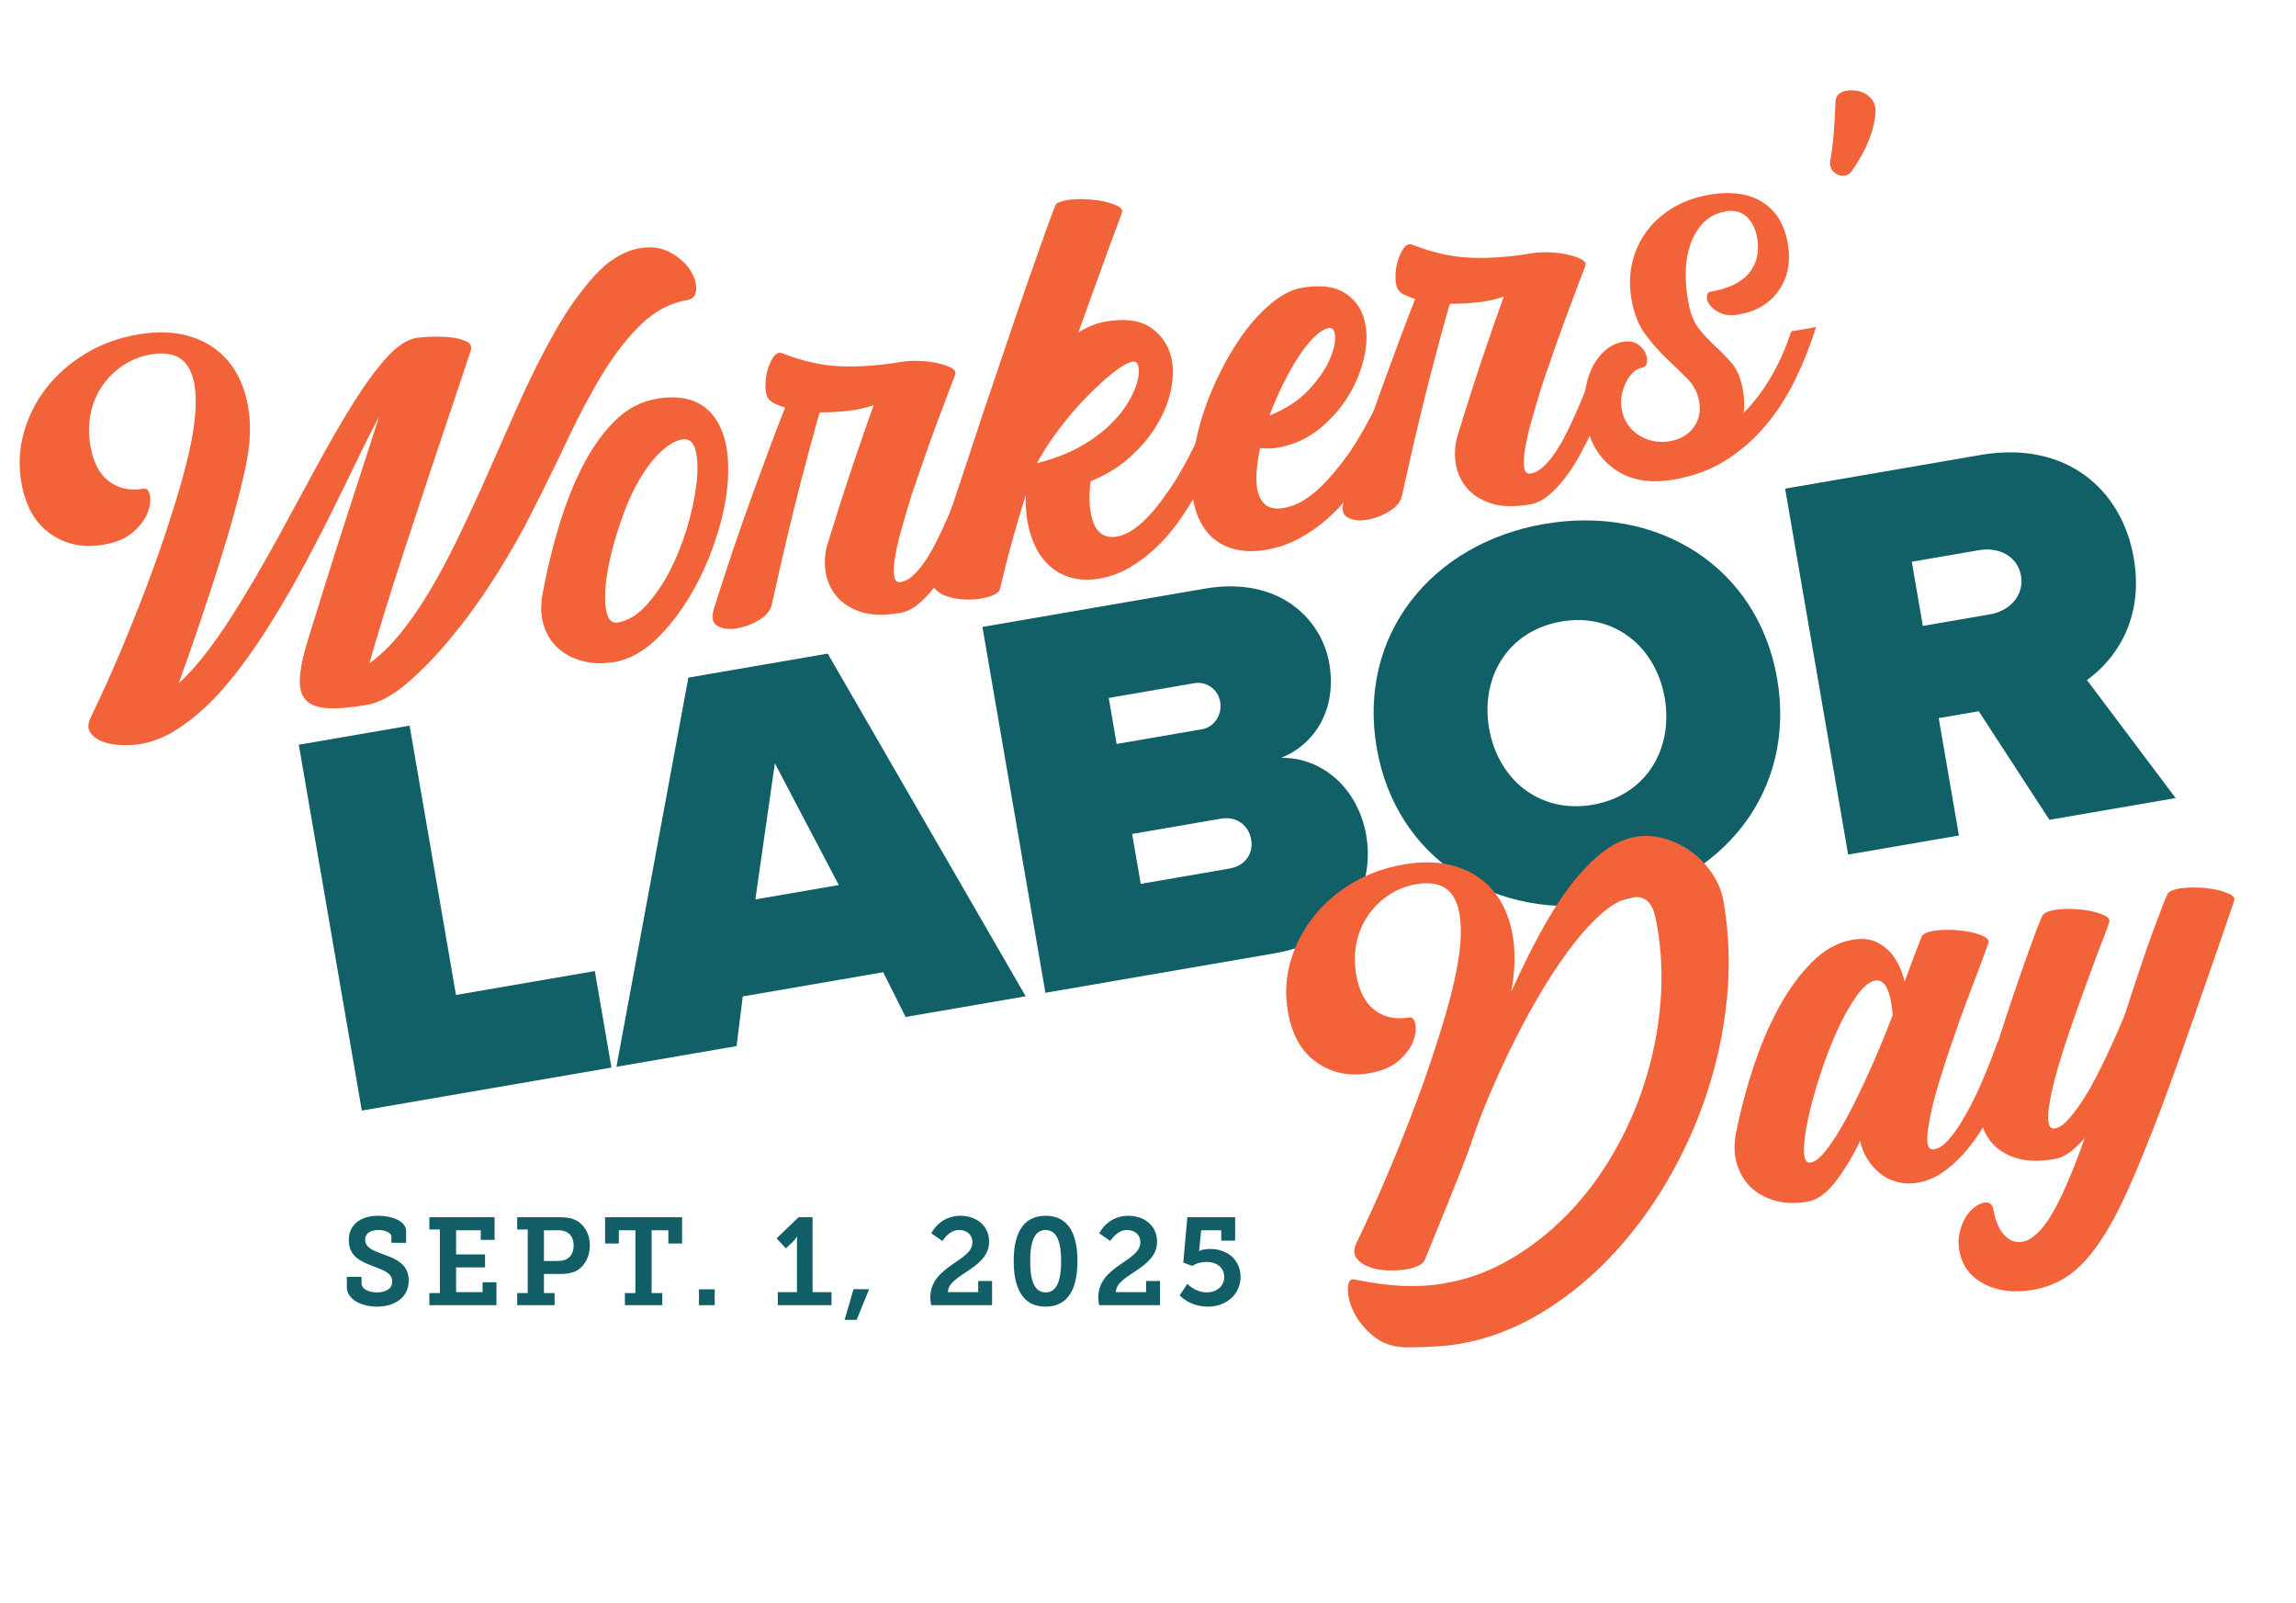
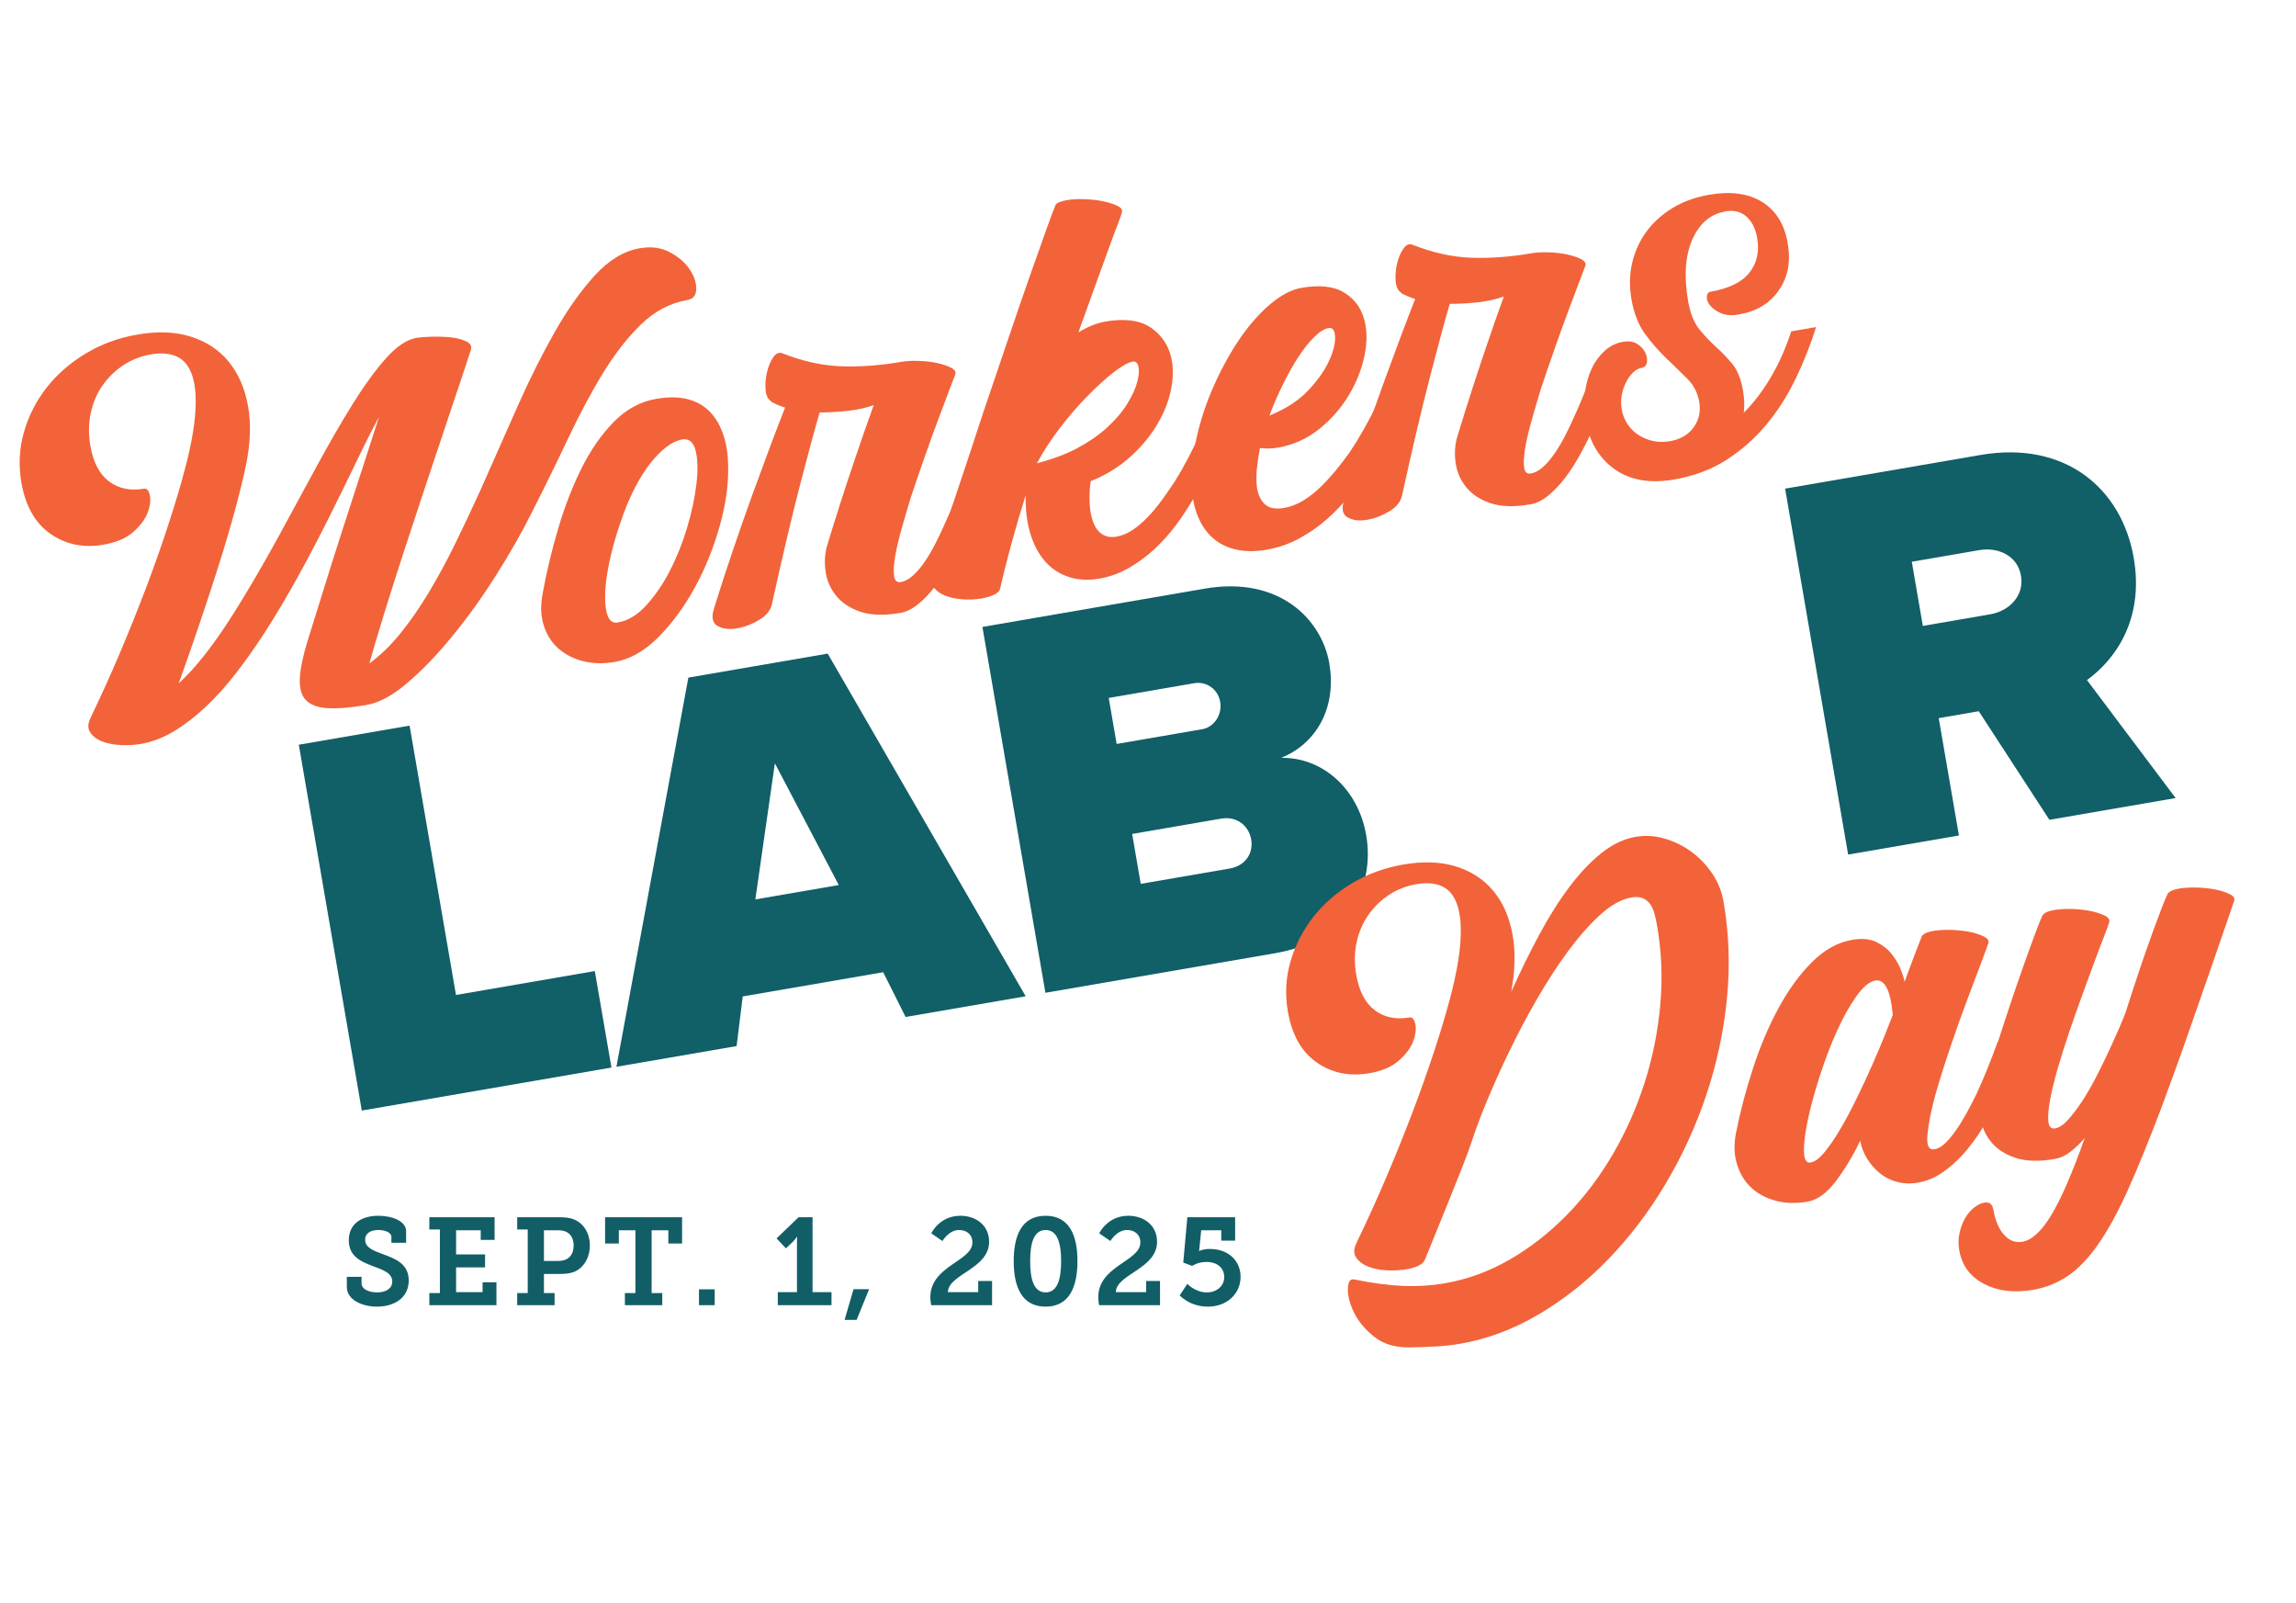
<svg xmlns="http://www.w3.org/2000/svg" width="212" height="148" viewBox="0 0 212 148" fill="none">
  <g clip-path="url(#clip0_2051_112)">
    <path d="M8.399 66.178C9.282 64.357 10.16 62.416 11.035 60.363C11.908 58.303 12.728 56.259 13.502 54.224C14.275 52.189 14.963 50.217 15.583 48.312C16.202 46.408 16.711 44.699 17.107 43.178C17.639 41.136 17.952 39.413 18.039 38.01C18.127 36.606 18.03 35.483 17.739 34.635C17.448 33.786 16.981 33.216 16.335 32.918C15.682 32.621 14.883 32.55 13.939 32.713C12.996 32.876 12.131 33.217 11.368 33.726C10.604 34.234 9.967 34.866 9.445 35.614C8.924 36.362 8.573 37.217 8.374 38.158C8.175 39.099 8.163 40.104 8.342 41.141C8.605 42.668 9.181 43.773 10.066 44.439C10.952 45.105 12.026 45.329 13.281 45.113C13.554 45.066 13.741 45.267 13.836 45.724C13.931 46.181 13.862 46.715 13.637 47.315C13.412 47.924 12.968 48.514 12.314 49.1C11.66 49.686 10.732 50.079 9.539 50.284C7.699 50.601 6.075 50.263 4.661 49.279C3.247 48.294 2.349 46.715 1.974 44.541C1.7 42.951 1.779 41.404 2.21 39.894C2.64 38.383 3.343 37.01 4.31 35.776C5.278 34.542 6.486 33.491 7.927 32.625C9.367 31.759 10.961 31.18 12.708 30.879C14.548 30.562 16.181 30.625 17.616 31.076C19.049 31.52 20.21 32.291 21.112 33.38C22.006 34.469 22.603 35.835 22.9 37.469C23.198 39.103 23.131 40.953 22.698 43.01C22.475 44.091 22.149 45.415 21.728 46.981C21.308 48.546 20.811 50.228 20.25 52.01C19.69 53.792 19.085 55.638 18.434 57.548C17.784 59.458 17.146 61.301 16.505 63.081C17.267 62.379 18.038 61.54 18.816 60.556C19.594 59.571 20.363 58.492 21.118 57.326C21.879 56.152 22.644 54.904 23.426 53.574C24.209 52.243 24.965 50.901 25.711 49.545C26.882 47.393 28.046 45.25 29.191 43.135C30.336 41.02 31.45 39.094 32.524 37.361C33.6 35.634 34.632 34.213 35.619 33.096C36.607 31.978 37.565 31.34 38.485 31.181C38.727 31.14 39.147 31.108 39.745 31.085C40.343 31.062 40.933 31.081 41.528 31.131C42.124 31.189 42.626 31.311 43.037 31.505C43.448 31.699 43.594 31.987 43.464 32.354C43.423 32.489 43.212 33.128 42.826 34.286C42.438 35.436 41.956 36.883 41.373 38.621C40.789 40.359 40.142 42.292 39.439 44.411C38.737 46.531 38.04 48.641 37.355 50.725C36.671 52.809 36.048 54.786 35.47 56.652C34.892 58.517 34.44 60.039 34.108 61.236C35.086 60.53 36.037 59.62 36.944 58.5C37.852 57.381 38.735 56.121 39.577 54.716C40.418 53.311 41.242 51.797 42.032 50.184C42.822 48.572 43.61 46.903 44.384 45.197C45.518 42.642 46.651 40.087 47.772 37.551C48.893 35.014 50.052 32.704 51.235 30.622C52.418 28.541 53.66 26.802 54.944 25.401C56.229 24 57.611 23.168 59.077 22.915C60.145 22.731 61.082 22.859 61.89 23.306C62.697 23.752 63.294 24.276 63.696 24.889C64.097 25.494 64.297 26.093 64.286 26.681C64.275 27.269 63.996 27.606 63.442 27.701C61.882 27.97 60.468 28.711 59.216 29.922C57.963 31.133 56.778 32.645 55.669 34.457C54.56 36.269 53.488 38.292 52.434 40.52C51.381 42.748 50.27 45.017 49.095 47.331C48.181 49.157 47.084 51.08 45.809 53.097C44.535 55.114 43.201 56.973 41.808 58.674C40.416 60.382 39.034 61.824 37.663 62.999C36.293 64.182 35.023 64.874 33.862 65.075C32.364 65.332 31.145 65.43 30.227 65.371C29.302 65.314 28.639 65.051 28.225 64.609C27.812 64.166 27.639 63.49 27.686 62.599C27.734 61.708 27.971 60.568 28.397 59.17C28.84 57.737 29.344 56.142 29.892 54.378C30.439 52.615 31.011 50.807 31.607 48.955C32.203 47.102 32.796 45.275 33.384 43.472C33.973 41.669 34.513 40.003 35.003 38.466C34.334 39.713 33.61 41.146 32.837 42.764C32.056 44.383 31.23 46.066 30.352 47.822C29.474 49.579 28.537 51.361 27.541 53.178C26.544 54.987 25.511 56.73 24.441 58.391C23.598 59.7 22.714 60.952 21.8 62.128C20.888 63.312 19.944 64.358 18.984 65.262C18.024 66.165 17.038 66.921 16.041 67.518C15.036 68.117 14.018 68.501 12.981 68.679C12.427 68.775 11.831 68.805 11.176 68.781C10.52 68.75 9.947 68.64 9.44 68.447C8.933 68.253 8.562 67.964 8.322 67.596C8.082 67.228 8.107 66.766 8.389 66.212L8.399 66.178Z" fill="#F2633A" />
    <path d="M56.743 61.109C55.706 61.288 54.738 61.262 53.849 61.038C52.959 60.814 52.201 60.423 51.569 59.873C50.936 59.324 50.482 58.6 50.203 57.725C49.923 56.843 49.897 55.852 50.114 54.739C50.468 52.784 50.945 50.8 51.544 48.779C52.144 46.757 52.859 44.901 53.708 43.206C54.556 41.511 55.541 40.097 56.682 38.937C57.823 37.778 59.123 37.072 60.596 36.819C61.758 36.618 62.757 36.639 63.585 36.873C64.412 37.108 65.092 37.513 65.615 38.081C66.138 38.649 66.534 39.359 66.806 40.195C67.079 41.031 67.222 41.953 67.233 42.954C67.282 44.679 67.019 46.554 66.451 48.57C65.882 50.586 65.117 52.484 64.146 54.256C63.175 56.029 62.049 57.555 60.775 58.833C59.495 60.113 58.155 60.866 56.743 61.109ZM57.062 57.459C57.982 57.3 58.855 56.773 59.672 55.877C60.489 54.982 61.228 53.908 61.865 52.667C62.502 51.425 63.029 50.099 63.451 48.686C63.867 47.274 64.148 45.974 64.289 44.786C64.45 43.53 64.439 42.489 64.25 41.67C64.061 40.852 63.66 40.48 63.038 40.555C62.516 40.645 62.005 40.894 61.488 41.295C60.971 41.697 60.481 42.207 60.002 42.828C59.522 43.448 59.081 44.15 58.665 44.952C58.248 45.746 57.879 46.588 57.564 47.461C57.114 48.67 56.738 49.89 56.441 51.105C56.145 52.32 55.965 53.418 55.898 54.385C55.833 55.359 55.887 56.136 56.067 56.715C56.248 57.302 56.58 57.55 57.071 57.465L57.062 57.459Z" fill="#F2633A" />
    <path d="M71.23 37.066C70.915 36.871 70.733 36.509 70.689 35.979C70.646 35.449 70.69 34.911 70.815 34.376C70.939 33.841 71.132 33.375 71.381 33.003C71.63 32.631 71.912 32.494 72.212 32.603C74.107 33.352 75.926 33.753 77.671 33.813C79.416 33.874 81.263 33.74 83.228 33.402C83.689 33.322 84.23 33.293 84.844 33.316C85.466 33.337 86.03 33.401 86.556 33.519C87.083 33.637 87.509 33.78 87.836 33.956C88.164 34.133 88.288 34.344 88.2 34.576C88.133 34.748 87.963 35.202 87.68 35.941C87.398 36.68 87.056 37.582 86.661 38.645C86.258 39.709 85.84 40.873 85.393 42.146C84.946 43.418 84.519 44.672 84.099 45.916C83.777 46.982 83.478 47.997 83.205 48.975C82.932 49.953 82.742 50.804 82.626 51.531C82.518 52.255 82.495 52.821 82.563 53.218C82.632 53.616 82.83 53.791 83.174 53.731C83.54 53.668 83.901 53.478 84.257 53.168C84.613 52.858 84.96 52.453 85.303 51.968C85.645 51.484 85.97 50.946 86.277 50.356C86.585 49.765 86.876 49.169 87.147 48.553C87.814 47.114 88.454 45.511 89.063 43.736L91.356 43.342C90.626 45.674 89.808 47.781 88.897 49.672C88.527 50.458 88.125 51.249 87.698 52.029C87.262 52.81 86.807 53.523 86.315 54.161C85.822 54.8 85.313 55.337 84.77 55.776C84.227 56.214 83.688 56.484 83.134 56.579C81.668 56.832 80.443 56.802 79.472 56.48C78.501 56.157 77.75 55.669 77.21 54.999C76.67 54.338 76.338 53.577 76.222 52.714C76.105 51.851 76.163 51.023 76.411 50.225C77.281 47.395 78.08 44.906 78.809 42.75C79.538 40.594 80.162 38.809 80.673 37.397C79.993 37.643 79.212 37.817 78.33 37.921C77.449 38.025 76.566 38.072 75.683 38.072C75.229 39.635 74.625 41.858 73.877 44.739C73.13 47.629 72.255 51.311 71.269 55.798C71.141 56.358 70.757 56.833 70.094 57.228C69.44 57.622 68.754 57.884 68.052 58.005C67.351 58.126 66.753 58.061 66.265 57.791C65.779 57.53 65.668 56.98 65.934 56.147C66.481 54.384 67.058 52.607 67.665 50.817C68.272 49.027 68.876 47.31 69.474 45.658C70.074 44.014 70.632 42.497 71.149 41.116C71.666 39.735 72.116 38.574 72.491 37.627C71.989 37.464 71.564 37.281 71.218 37.092L71.23 37.066Z" fill="#F2633A" />
    <path d="M97.43 18.989C97.471 18.854 97.59 18.753 97.8 18.669C98.003 18.586 98.248 18.52 98.521 18.473C98.981 18.393 99.522 18.364 100.136 18.387C100.758 18.408 101.331 18.47 101.873 18.585C102.415 18.701 102.856 18.841 103.199 19.015C103.542 19.189 103.675 19.398 103.586 19.63C103.571 19.729 103.446 20.072 103.219 20.665C102.991 21.258 102.7 22.038 102.347 23.014C101.993 23.99 101.585 25.119 101.111 26.421C100.643 27.713 100.125 29.135 99.573 30.683C100.43 30.158 101.255 29.823 102.051 29.686C103.945 29.36 105.405 29.582 106.421 30.354C107.437 31.125 108.04 32.153 108.23 33.445C108.357 34.37 108.292 35.344 108.03 36.384C107.768 37.425 107.316 38.441 106.687 39.449C106.058 40.456 105.241 41.399 104.244 42.277C103.247 43.155 102.069 43.871 100.71 44.419C100.608 45.127 100.581 45.813 100.613 46.466C100.646 47.118 100.753 47.694 100.934 48.184C101.114 48.675 101.379 49.046 101.743 49.297C102.1 49.548 102.556 49.63 103.109 49.535C103.6 49.45 104.087 49.246 104.563 48.931C105.046 48.615 105.507 48.215 105.964 47.743C106.421 47.271 106.846 46.757 107.255 46.197C107.665 45.636 108.057 45.071 108.434 44.509C109.271 43.169 110.071 41.659 110.826 39.988L113.119 39.593C112.326 41.936 111.353 44.07 110.208 46.001C109.744 46.803 109.218 47.616 108.619 48.425C108.019 49.235 107.354 49.983 106.62 50.664C105.886 51.344 105.095 51.929 104.249 52.42C103.402 52.911 102.488 53.245 101.513 53.413C100.476 53.592 99.52 53.54 98.65 53.248C97.781 52.957 97.046 52.465 96.462 51.779C95.871 51.095 95.425 50.233 95.119 49.202C94.813 48.171 94.675 46.999 94.709 45.701C94.245 47.202 93.806 48.666 93.412 50.106C93.018 51.546 92.664 52.939 92.358 54.284C92.307 54.55 92.117 54.751 91.782 54.905C91.447 55.059 91.065 55.173 90.636 55.247C90.083 55.342 89.509 55.369 88.9 55.329C88.291 55.289 87.75 55.174 87.258 54.978C86.767 54.782 86.396 54.492 86.138 54.112C85.879 53.731 85.845 53.255 86.036 52.684C86.552 50.926 87.239 48.761 88.103 46.181C88.969 43.608 89.868 40.901 90.792 38.062C91.564 35.786 92.327 33.552 93.066 31.362C93.805 29.172 94.49 27.184 95.115 25.407C95.74 23.63 96.258 22.161 96.677 21.005C97.097 19.849 97.35 19.18 97.441 19.004L97.43 18.989ZM95.752 42.761C97.197 42.384 98.442 41.92 99.486 41.363C100.522 40.808 101.412 40.197 102.149 39.532C102.968 38.789 103.604 38.054 104.062 37.309C104.521 36.571 104.831 35.9 104.993 35.302C105.155 34.705 105.201 34.223 105.122 33.86C105.043 33.496 104.863 33.334 104.59 33.382C104.161 33.455 103.576 33.789 102.825 34.368C102.075 34.954 101.27 35.687 100.416 36.556C99.554 37.427 98.711 38.407 97.872 39.498C97.032 40.59 96.335 41.673 95.757 42.744L95.752 42.761Z" fill="#F2633A" />
    <path d="M129.477 36.767C128.653 39.116 127.633 41.258 126.426 43.199C125.907 44.011 125.318 44.834 124.672 45.652C124.026 46.469 123.313 47.226 122.533 47.914C121.752 48.603 120.892 49.2 119.959 49.706C119.019 50.213 118.019 50.562 116.951 50.746C115.695 50.962 114.587 50.912 113.616 50.59C112.645 50.268 111.864 49.696 111.264 48.868C110.664 48.041 110.273 46.985 110.098 45.691C109.923 44.397 110.001 42.89 110.338 41.163C110.649 39.472 111.155 37.796 111.855 36.127C112.564 34.464 113.363 32.946 114.267 31.578C115.164 30.212 116.14 29.073 117.181 28.171C118.222 27.269 119.222 26.736 120.165 26.573C121.819 26.289 123.11 26.419 124.039 26.966C124.968 27.512 125.592 28.295 125.913 29.315C126.232 30.328 126.261 31.478 126.007 32.75C125.752 34.022 125.273 35.252 124.564 36.449C123.854 37.639 122.943 38.687 121.822 39.594C120.701 40.494 119.42 41.075 117.985 41.323C117.65 41.38 117.349 41.408 117.1 41.403C116.85 41.398 116.591 41.386 116.338 41.365C116.207 42.046 116.109 42.689 116.051 43.285C115.993 43.881 115.997 44.418 116.05 44.914C116.14 45.621 116.386 46.164 116.78 46.538C117.173 46.912 117.771 47.025 118.566 46.888C119.151 46.788 119.716 46.57 120.277 46.24C120.839 45.911 121.362 45.5 121.866 45.02C122.369 44.54 122.849 44.016 123.321 43.445C123.792 42.874 124.224 42.302 124.632 41.735C125.531 40.384 126.393 38.863 127.204 37.182L129.496 36.788L129.477 36.767ZM117.217 38.357C118.719 37.753 119.91 36.978 120.792 36.04C121.675 35.101 122.314 34.197 122.71 33.326C123.113 32.454 123.299 31.716 123.274 31.102C123.248 30.488 123.049 30.218 122.683 30.281C122.285 30.349 121.843 30.626 121.355 31.104C120.867 31.581 120.387 32.193 119.896 32.936C119.406 33.678 118.935 34.53 118.464 35.478C117.993 36.426 117.58 37.388 117.211 38.366L117.217 38.357Z" fill="#F2633A" />
    <path d="M129.408 27.044C129.093 26.849 128.91 26.488 128.867 25.957C128.824 25.427 128.868 24.89 128.993 24.355C129.117 23.82 129.31 23.353 129.559 22.981C129.808 22.609 130.09 22.473 130.389 22.581C132.285 23.33 134.104 23.731 135.849 23.792C137.593 23.852 139.441 23.719 141.406 23.38C141.866 23.301 142.407 23.272 143.021 23.295C143.643 23.316 144.208 23.379 144.734 23.497C145.26 23.615 145.687 23.758 146.014 23.935C146.341 24.111 146.466 24.322 146.378 24.554C146.311 24.726 146.14 25.181 145.858 25.92C145.576 26.659 145.233 27.56 144.838 28.623C144.436 29.688 144.018 30.851 143.571 32.124C143.124 33.397 142.697 34.65 142.277 35.894C141.955 36.961 141.656 37.975 141.383 38.953C141.11 39.931 140.919 40.783 140.803 41.509C140.696 42.234 140.673 42.8 140.741 43.197C140.809 43.595 141.008 43.769 141.351 43.71C141.718 43.647 142.078 43.456 142.434 43.146C142.79 42.836 143.138 42.431 143.48 41.947C143.822 41.462 144.147 40.925 144.455 40.334C144.763 39.744 145.054 39.148 145.325 38.531C145.992 37.092 146.631 35.489 147.241 33.715L149.534 33.32C148.803 35.653 147.986 37.76 147.075 39.65C146.705 40.436 146.303 41.228 145.875 42.008C145.44 42.789 144.985 43.501 144.492 44.14C144 44.778 143.491 45.316 142.948 45.754C142.405 46.193 141.865 46.462 141.312 46.558C139.846 46.81 138.62 46.781 137.65 46.458C136.679 46.136 135.928 45.647 135.387 44.978C134.848 44.316 134.516 43.555 134.399 42.692C134.283 41.83 134.341 41.001 134.589 40.204C135.458 37.374 136.258 34.885 136.987 32.729C137.715 30.573 138.339 28.788 138.851 27.376C138.17 27.621 137.39 27.796 136.508 27.899C135.627 28.003 134.744 28.051 133.861 28.051C133.407 29.613 132.802 31.836 132.054 34.718C131.308 37.607 130.432 41.289 129.447 45.776C129.319 46.336 128.935 46.812 128.272 47.207C127.617 47.6 126.932 47.863 126.23 47.984C125.528 48.105 124.931 48.039 124.443 47.77C123.956 47.509 123.846 46.958 124.112 46.126C124.659 44.362 125.236 42.586 125.843 40.796C126.45 39.006 127.054 37.289 127.652 35.637C128.252 33.992 128.81 32.476 129.327 31.095C129.843 29.714 130.294 28.553 130.669 27.605C130.167 27.443 129.742 27.259 129.396 27.07L129.408 27.044Z" fill="#F2633A" />
    <path d="M159.274 19.532C157.925 19.764 156.924 20.619 156.265 22.105C155.605 23.591 155.472 25.476 155.868 27.775C156.063 28.905 156.405 29.769 156.885 30.368C157.365 30.96 157.876 31.506 158.419 31.998C158.961 32.491 159.469 33.013 159.944 33.581C160.418 34.142 160.754 34.975 160.945 36.081C161.065 36.783 161.086 37.462 161.011 38.1C161.922 37.189 162.754 36.099 163.5 34.839C164.247 33.578 164.878 32.162 165.394 30.588L167.686 30.193C167.18 31.821 166.548 33.423 165.789 34.982C165.032 36.549 164.127 37.965 163.069 39.231C162.01 40.496 160.783 41.575 159.394 42.464C158.006 43.353 156.391 43.952 154.551 44.269C152.344 44.649 150.522 44.329 149.087 43.316C147.652 42.303 146.76 40.804 146.418 38.816C146.264 37.928 146.244 37.065 146.349 36.228C146.454 35.391 146.671 34.648 146.984 33.992C147.296 33.336 147.702 32.801 148.188 32.364C148.684 31.933 149.232 31.663 149.848 31.556C150.401 31.461 150.847 31.529 151.182 31.752C151.518 31.975 151.765 32.245 151.914 32.549C152.062 32.852 152.113 33.148 152.068 33.445C152.021 33.734 151.866 33.905 151.586 33.954C151.305 34.002 151.048 34.143 150.806 34.369C150.564 34.595 150.343 34.898 150.156 35.259C149.962 35.622 149.83 36.022 149.745 36.462C149.661 36.902 149.666 37.35 149.745 37.81C149.829 38.301 150.011 38.751 150.283 39.162C150.554 39.573 150.901 39.906 151.307 40.165C151.713 40.424 152.162 40.612 152.653 40.712C153.146 40.819 153.652 40.821 154.166 40.732C155.149 40.563 155.887 40.139 156.379 39.452C156.878 38.764 157.048 37.98 156.895 37.092C156.753 36.266 156.39 35.558 155.798 34.962C155.207 34.373 154.57 33.753 153.898 33.114C153.218 32.477 152.567 31.73 151.931 30.877C151.294 30.023 150.867 28.941 150.64 27.624C150.434 26.432 150.457 25.304 150.714 24.233C150.971 23.161 151.409 22.211 152.041 21.356C152.666 20.51 153.473 19.785 154.454 19.191C155.436 18.596 156.555 18.195 157.818 17.977C159.806 17.634 161.443 17.858 162.71 18.643C163.979 19.436 164.766 20.697 165.066 22.442C165.367 24.188 165.085 25.577 164.257 26.787C163.423 28.006 162.187 28.749 160.533 29.034C159.894 29.144 159.349 29.101 158.907 28.913C158.465 28.724 158.134 28.484 157.91 28.209C157.687 27.935 157.582 27.656 157.6 27.388C157.618 27.12 157.728 26.965 157.947 26.927C159.631 26.637 160.823 26.055 161.523 25.18C162.224 24.305 162.465 23.236 162.249 21.981C162.096 21.092 161.757 20.428 161.246 19.979C160.727 19.53 160.075 19.378 159.271 19.516L159.274 19.532Z" fill="#F2633A" />
-     <path d="M169.5 9.215C169.527 8.994 169.631 8.808 169.807 8.665C169.983 8.522 170.216 8.426 170.488 8.379C170.761 8.332 171.066 8.328 171.386 8.369C171.706 8.41 172.003 8.503 172.264 8.667C172.525 8.831 172.745 9.034 172.917 9.285C173.088 9.536 173.176 9.858 173.177 10.235C173.152 11.026 172.958 11.902 172.586 12.865C172.214 13.828 171.677 14.811 170.967 15.816C170.812 16.036 170.6 16.16 170.328 16.207C169.992 16.265 169.661 16.162 169.352 15.902C169.042 15.642 168.924 15.286 168.999 14.831C169.125 14.119 169.23 13.331 169.301 12.484C169.372 11.637 169.441 10.55 169.493 9.217L169.5 9.215Z" fill="#F2633A" />
    <path d="M33.409 102.527L27.59 68.747L37.82 66.985L42.103 91.848L54.922 89.64L56.457 98.549L33.407 102.519L33.409 102.527Z" fill="#115F67" />
    <path d="M83.617 93.878L81.549 89.748L68.582 91.982L68.014 96.566L56.918 98.477L63.56 62.551L76.426 60.335L94.706 91.968L83.61 93.879L83.617 93.878ZM71.547 70.461L69.745 83.026L77.449 81.699L71.547 70.461Z" fill="#115F67" />
    <path d="M96.53 91.654L90.711 57.874L111.226 54.34C118.221 53.135 122.057 57.274 122.736 61.218C123.46 65.419 121.469 68.683 118.293 69.96C122.037 69.885 125.397 72.749 126.148 77.106C126.959 81.814 124.537 86.821 117.746 87.991L96.52 91.647L96.53 91.654ZM103.106 68.676L111.012 67.314C112.073 67.131 112.875 66.006 112.665 64.79C112.456 63.574 111.349 62.882 110.281 63.066L102.374 64.428L103.107 68.684L103.106 68.676ZM105.33 81.591L113.541 80.176C115.007 79.924 115.745 78.754 115.527 77.491C115.31 76.228 114.214 75.318 112.748 75.57L104.537 76.984L105.33 81.591Z" fill="#115F67" />
-     <path d="M142.595 48.367C153.028 46.57 162.304 52.275 164.093 62.657C165.881 73.039 159.048 81.519 148.615 83.316C138.181 85.113 128.905 79.408 127.116 69.026C125.328 58.644 132.161 50.164 142.595 48.367ZM144.147 57.377C139.234 58.223 136.683 62.523 137.494 67.231C138.305 71.938 142.14 75.138 147.06 74.29C151.98 73.443 154.524 69.144 153.713 64.437C152.902 59.729 149.067 56.529 144.147 57.377Z" fill="#115F67" />
    <path d="M189.236 75.685L182.707 65.654L179.011 66.291L180.877 77.125L170.647 78.887L164.828 45.107L182.864 42C190.771 40.638 195.928 45.175 197.018 51.504C198.021 57.326 195.162 61.005 192.698 62.778L200.885 73.67L189.235 75.677L189.236 75.685ZM182.755 50.783L176.525 51.856L177.545 57.78L183.775 56.706C185.499 56.41 186.929 55.016 186.606 53.145C186.284 51.275 184.478 50.486 182.755 50.783Z" fill="#115F67" />
    <path d="M125.258 114.722C126.134 112.91 127.008 110.994 127.879 108.966C128.75 106.938 129.567 104.919 130.336 102.909C131.106 100.898 131.792 98.958 132.409 97.086C133.026 95.215 133.529 93.523 133.928 92.017C134.453 89.985 134.761 88.278 134.85 86.883C134.94 85.495 134.843 84.372 134.554 83.531C134.264 82.69 133.805 82.119 133.159 81.821C132.514 81.523 131.716 81.46 130.78 81.621C129.845 81.782 128.987 82.115 128.231 82.622C127.475 83.129 126.836 83.753 126.322 84.5C125.809 85.246 125.455 86.085 125.256 87.027C125.057 87.968 125.051 88.956 125.228 89.985C125.49 91.505 126.063 92.594 126.939 93.253C127.815 93.913 128.882 94.139 130.13 93.924C130.402 93.877 130.59 94.077 130.684 94.534C130.778 94.984 130.709 95.517 130.491 96.117C130.265 96.717 129.829 97.306 129.175 97.892C128.521 98.478 127.609 98.868 126.424 99.072C124.599 99.387 122.984 99.055 121.58 98.077C120.175 97.099 119.287 95.535 118.915 93.376C118.642 91.793 118.723 90.255 119.156 88.76C119.589 87.265 120.285 85.901 121.245 84.668C122.205 83.435 123.406 82.394 124.833 81.538C126.267 80.681 127.845 80.104 129.584 79.805C131.409 79.49 133.025 79.549 134.424 79.982C135.831 80.414 136.971 81.157 137.859 82.207C138.746 83.258 139.335 84.578 139.641 86.17C139.948 87.762 139.912 89.558 139.535 91.565C140.37 89.704 141.231 87.942 142.126 86.288C143.014 84.634 143.933 83.167 144.894 81.894C145.847 80.623 146.832 79.578 147.855 78.76C148.878 77.942 149.932 77.439 151.023 77.251C151.905 77.1 152.788 77.148 153.675 77.404C154.563 77.661 155.385 78.057 156.138 78.601C156.89 79.146 157.535 79.813 158.081 80.61C158.628 81.407 158.981 82.293 159.149 83.267C159.657 86.213 159.755 89.206 159.451 92.244C159.147 95.281 158.502 98.249 157.531 101.137C156.559 104.025 155.296 106.763 153.757 109.339C152.211 111.925 150.455 114.226 148.492 116.249C146.529 118.281 144.38 119.975 142.047 121.348C139.715 122.721 137.308 123.617 134.813 124.047C134.142 124.162 133.441 124.243 132.718 124.287C131.987 124.333 131.127 124.369 130.125 124.381C128.779 124.396 127.692 124.054 126.852 123.372C126.012 122.69 125.402 121.944 125.016 121.152C124.631 120.359 124.441 119.63 124.456 118.969C124.47 118.309 124.67 118.025 125.062 118.11C126.719 118.451 128.205 118.644 129.533 118.705C130.858 118.757 132.138 118.681 133.386 118.466C135.514 118.1 137.531 117.359 139.435 116.252C141.34 115.146 143.094 113.768 144.692 112.137C146.29 110.505 147.695 108.642 148.917 106.554C150.139 104.465 151.116 102.258 151.862 99.923C152.608 97.588 153.08 95.203 153.301 92.757C153.522 90.311 153.426 87.888 153.012 85.488C152.944 85.09 152.865 84.727 152.774 84.381C152.682 84.036 152.55 83.738 152.386 83.485C152.215 83.234 151.99 83.048 151.703 82.921C151.417 82.801 151.06 82.775 150.631 82.848C149.718 83.005 148.759 83.54 147.758 84.443C146.759 85.353 145.764 86.48 144.775 87.822C143.786 89.164 142.822 90.654 141.883 92.284C140.943 93.915 140.089 95.531 139.315 97.141C138.539 98.743 137.863 100.272 137.261 101.716C136.667 103.166 136.216 104.368 135.908 105.328C135.703 105.957 135.402 106.771 135.01 107.761C134.619 108.752 134.209 109.777 133.782 110.838C133.354 111.899 132.937 112.926 132.53 113.919C132.123 114.912 131.796 115.715 131.554 116.318C131.46 116.519 131.266 116.697 130.963 116.845C130.659 116.994 130.291 117.097 129.87 117.17C129.325 117.264 128.728 117.294 128.081 117.269C127.434 117.244 126.86 117.126 126.353 116.933C125.854 116.738 125.476 116.458 125.221 116.093C124.973 115.726 124.984 115.275 125.265 114.721L125.258 114.722Z" fill="#F2633A" />
    <path d="M177.426 86.451C177.569 86.21 177.932 86.034 178.509 85.935C178.961 85.857 179.51 85.827 180.138 85.839C180.768 85.859 181.349 85.919 181.881 86.028C182.414 86.137 182.857 86.286 183.2 86.459C183.543 86.633 183.675 86.843 183.587 87.075C183.524 87.27 183.313 87.86 182.95 88.83C182.587 89.799 182.152 90.957 181.643 92.289C181.135 93.629 180.628 95.064 180.111 96.59C179.588 98.117 179.137 99.558 178.744 100.91C178.319 102.452 178.065 103.724 177.972 104.727C177.88 105.73 178.087 106.184 178.609 106.094C178.945 106.036 179.274 105.851 179.591 105.547C179.916 105.243 180.242 104.849 180.584 104.365C180.926 103.881 181.252 103.351 181.577 102.766C181.901 102.18 182.208 101.582 182.51 100.96C183.171 99.53 183.819 97.933 184.455 96.171L186.732 95.778C186.03 98.09 185.204 100.191 184.251 102.072C183.826 102.868 183.36 103.654 182.854 104.448C182.348 105.241 181.798 105.962 181.211 106.609C180.616 107.257 179.982 107.815 179.291 108.28C178.6 108.744 177.864 109.039 177.077 109.175C176.406 109.29 175.767 109.264 175.161 109.103C174.556 108.943 174.02 108.674 173.57 108.302C173.113 107.931 172.721 107.477 172.399 106.955C172.076 106.433 171.861 105.884 171.762 105.307C171.069 106.742 170.306 107.997 169.481 109.079C168.647 110.161 167.79 110.774 166.908 110.926C165.817 111.114 164.816 111.086 163.913 110.832C163.011 110.578 162.258 110.17 161.662 109.599C161.065 109.027 160.638 108.315 160.377 107.453C160.116 106.591 160.089 105.64 160.287 104.603C160.675 102.658 161.192 100.675 161.849 98.66C162.504 96.637 163.285 94.785 164.198 93.095C165.111 91.405 166.143 89.983 167.293 88.83C168.444 87.677 169.682 86.99 171.023 86.759C171.936 86.602 172.687 86.673 173.293 86.978C173.892 87.284 174.377 87.674 174.741 88.157C175.105 88.64 175.373 89.124 175.554 89.614C175.733 90.097 175.831 90.433 175.864 90.62C176.267 89.515 176.602 88.615 176.874 87.91C177.146 87.205 177.336 86.723 177.441 86.448L177.426 86.451ZM174.766 93.666C174.564 91.422 174.029 90.366 173.148 90.518C172.602 90.612 172.013 91.107 171.387 91.993C170.762 92.887 170.159 93.954 169.598 95.215C169.027 96.469 168.514 97.825 168.043 99.287C167.572 100.748 167.206 102.071 166.948 103.279C166.689 104.479 166.555 105.474 166.569 106.25C166.574 107.027 166.78 107.385 167.178 107.316C167.576 107.248 168.01 106.924 168.486 106.337C168.965 105.757 169.458 105.03 169.965 104.156C170.475 103.29 170.983 102.327 171.486 101.286C171.997 100.243 172.472 99.222 172.91 98.223C173.348 97.225 173.73 96.317 174.061 95.489C174.384 94.663 174.624 94.052 174.781 93.656L174.766 93.666Z" fill="#F2633A" />
    <path d="M200.125 82.541C200.268 82.299 200.631 82.125 201.208 82.025C201.66 81.947 202.209 81.917 202.837 81.929C203.467 81.949 204.048 82.01 204.58 82.118C205.113 82.227 205.556 82.376 205.899 82.549C206.242 82.723 206.374 82.933 206.286 83.165C206.144 83.599 205.92 84.255 205.614 85.135C205.307 86.014 204.965 87.012 204.58 88.129C204.194 89.247 203.78 90.434 203.34 91.698C202.899 92.961 202.458 94.225 202.018 95.489C201.577 96.752 201.149 97.95 200.735 99.088C200.321 100.227 199.955 101.229 199.631 102.095C198.468 105.177 197.419 107.757 196.484 109.836C195.543 111.924 194.614 113.617 193.698 114.915C192.781 116.212 191.841 117.185 190.889 117.814C189.93 118.445 188.879 118.867 187.725 119.066C185.962 119.369 184.445 119.181 183.173 118.509C181.901 117.838 181.145 116.804 180.903 115.401C180.804 114.825 180.822 114.276 180.948 113.748C181.075 113.229 181.253 112.773 181.484 112.388C181.715 112.003 181.99 111.691 182.31 111.451C182.63 111.211 182.926 111.064 183.199 111.017C183.682 110.934 183.968 111.149 184.057 111.664C184.23 112.669 184.556 113.44 185.042 113.982C185.529 114.524 186.088 114.741 186.728 114.631C187.609 114.479 188.503 113.659 189.403 112.171C190.303 110.684 191.339 108.307 192.496 105.05C192.055 105.567 191.599 105.991 191.145 106.342C190.69 106.685 190.214 106.904 189.731 106.987C188.273 107.238 187.063 107.206 186.1 106.882C185.138 106.566 184.387 106.077 183.848 105.416C183.308 104.755 182.986 104 182.871 103.145C182.755 102.29 182.813 101.461 183.055 100.673C184.467 96.144 185.671 92.462 186.669 89.634C187.667 86.805 188.305 85.099 188.583 84.521C188.726 84.28 189.089 84.105 189.666 84.005C190.118 83.927 190.667 83.897 191.296 83.909C191.925 83.929 192.506 83.99 193.038 84.099C193.571 84.207 194.014 84.356 194.357 84.529C194.7 84.703 194.833 84.913 194.744 85.145C194.709 85.312 194.568 85.705 194.316 86.342C194.064 86.979 193.768 87.777 193.41 88.729C193.06 89.68 192.678 90.725 192.263 91.856C191.849 92.995 191.444 94.14 191.05 95.299C190.656 96.467 190.303 97.587 189.985 98.677C189.675 99.766 189.44 100.729 189.287 101.566C189.134 102.403 189.079 103.062 189.137 103.542C189.187 104.015 189.392 104.228 189.759 104.165C190.125 104.102 190.507 103.852 190.92 103.403C191.325 102.956 191.752 102.409 192.186 101.757C192.62 101.104 193.041 100.382 193.458 99.587C193.868 98.795 194.255 98.014 194.625 97.228C194.988 96.443 195.321 95.719 195.614 95.043C195.907 94.366 196.128 93.831 196.275 93.428C197.251 90.379 198.081 87.925 198.763 86.058C199.445 84.191 199.901 83.013 200.132 82.54L200.125 82.541Z" fill="#F2633A" />
  </g>
  <path d="M32.024 117.864H33.384V118.47C33.384 118.996 34.047 119.304 34.813 119.304C35.636 119.304 36.219 118.95 36.219 118.299C36.219 117.476 35.293 117.213 34.356 116.847C33.27 116.436 32.207 115.944 32.207 114.493C32.207 112.858 33.533 112.23 34.927 112.23C36.207 112.23 37.499 112.721 37.499 113.658V114.721H36.139V114.173C36.139 113.761 35.533 113.544 34.927 113.544C34.264 113.544 33.716 113.818 33.716 114.436C33.716 115.179 34.47 115.441 35.316 115.761C36.527 116.196 37.739 116.676 37.739 118.196C37.739 119.853 36.344 120.619 34.813 120.619C33.464 120.619 32.024 120.013 32.024 118.79V117.864ZM39.644 120.482V119.362H40.616V113.498H39.644V112.367H45.668V114.458H44.388V113.567H42.113V115.796H44.788V116.996H42.113V119.282H44.559V118.367H45.839V120.482H39.644ZM47.755 120.482V119.362H48.727V113.498H47.755V112.367H51.641C52.121 112.367 52.612 112.401 53.013 112.573C53.892 112.938 54.464 113.841 54.464 114.973C54.464 116.127 53.858 117.11 52.921 117.441C52.544 117.567 52.132 117.601 51.675 117.601H50.224V119.362H51.207V120.482H47.755ZM50.224 116.401H51.481C51.824 116.401 52.075 116.356 52.304 116.241C52.738 116.024 52.967 115.567 52.967 114.973C52.967 114.413 52.75 113.978 52.373 113.761C52.144 113.624 51.858 113.567 51.492 113.567H50.224V116.401ZM57.699 120.482V119.362H58.671V113.567H57.139V114.79H55.871V112.367H62.98V114.79H61.711V113.567H60.168V119.362H61.151V120.482H57.699ZM64.54 120.482V119.019H65.991V120.482H64.54ZM71.816 120.482V119.282H73.587V114.71C73.587 114.436 73.599 114.161 73.599 114.161H73.576C73.576 114.161 73.484 114.356 73.221 114.618L72.57 115.236L71.701 114.321L73.736 112.367H75.027V119.282H76.776V120.482H71.816ZM77.986 121.842L78.809 119.007H80.249L79.095 121.842H77.986ZM85.98 120.482C85.934 120.219 85.9 119.99 85.9 119.762C85.9 116.836 89.786 116.447 89.786 114.698C89.786 113.933 89.237 113.544 88.552 113.544C87.603 113.544 87.02 114.561 87.02 114.561L85.991 113.853C85.991 113.853 86.734 112.23 88.677 112.23C90.106 112.23 91.329 113.098 91.329 114.63C91.329 117.144 87.557 117.613 87.523 119.282H90.323V118.253H91.603V120.482H85.98ZM96.549 120.619C94.32 120.619 93.6 118.744 93.6 116.413C93.6 114.081 94.32 112.23 96.549 112.23C98.766 112.23 99.486 114.081 99.486 116.413C99.486 118.744 98.766 120.619 96.549 120.619ZM96.549 119.304C97.658 119.304 97.978 118.036 97.978 116.413C97.978 114.813 97.658 113.544 96.549 113.544C95.429 113.544 95.121 114.813 95.121 116.413C95.121 118.036 95.429 119.304 96.549 119.304ZM101.487 120.482C101.441 120.219 101.407 119.99 101.407 119.762C101.407 116.836 105.293 116.447 105.293 114.698C105.293 113.933 104.744 113.544 104.059 113.544C103.11 113.544 102.527 114.561 102.527 114.561L101.498 113.853C101.498 113.853 102.241 112.23 104.184 112.23C105.613 112.23 106.836 113.098 106.836 114.63C106.836 117.144 103.064 117.613 103.03 119.282H105.83V118.253H107.11V120.482H101.487ZM108.925 119.579L109.633 118.516C109.633 118.516 110.353 119.304 111.439 119.304C112.33 119.304 113.039 118.722 113.039 117.899C113.039 117.076 112.433 116.493 111.393 116.493C110.582 116.493 110.079 116.859 110.079 116.859L109.256 116.55L109.633 112.367H114.045V114.527H112.765V113.567H110.913L110.753 115.156C110.742 115.316 110.707 115.476 110.707 115.476H110.73C110.73 115.476 111.085 115.293 111.713 115.293C113.462 115.293 114.548 116.424 114.548 117.864C114.548 119.419 113.302 120.619 111.53 120.619C109.839 120.619 108.925 119.579 108.925 119.579Z" fill="#115E67" />
  <defs>
    <clipPath id="clip0_2051_112">
      <rect width="194.844" height="116.617" fill="white" transform="translate(0 33.076) rotate(-9.774)" />
    </clipPath>
  </defs>
</svg>